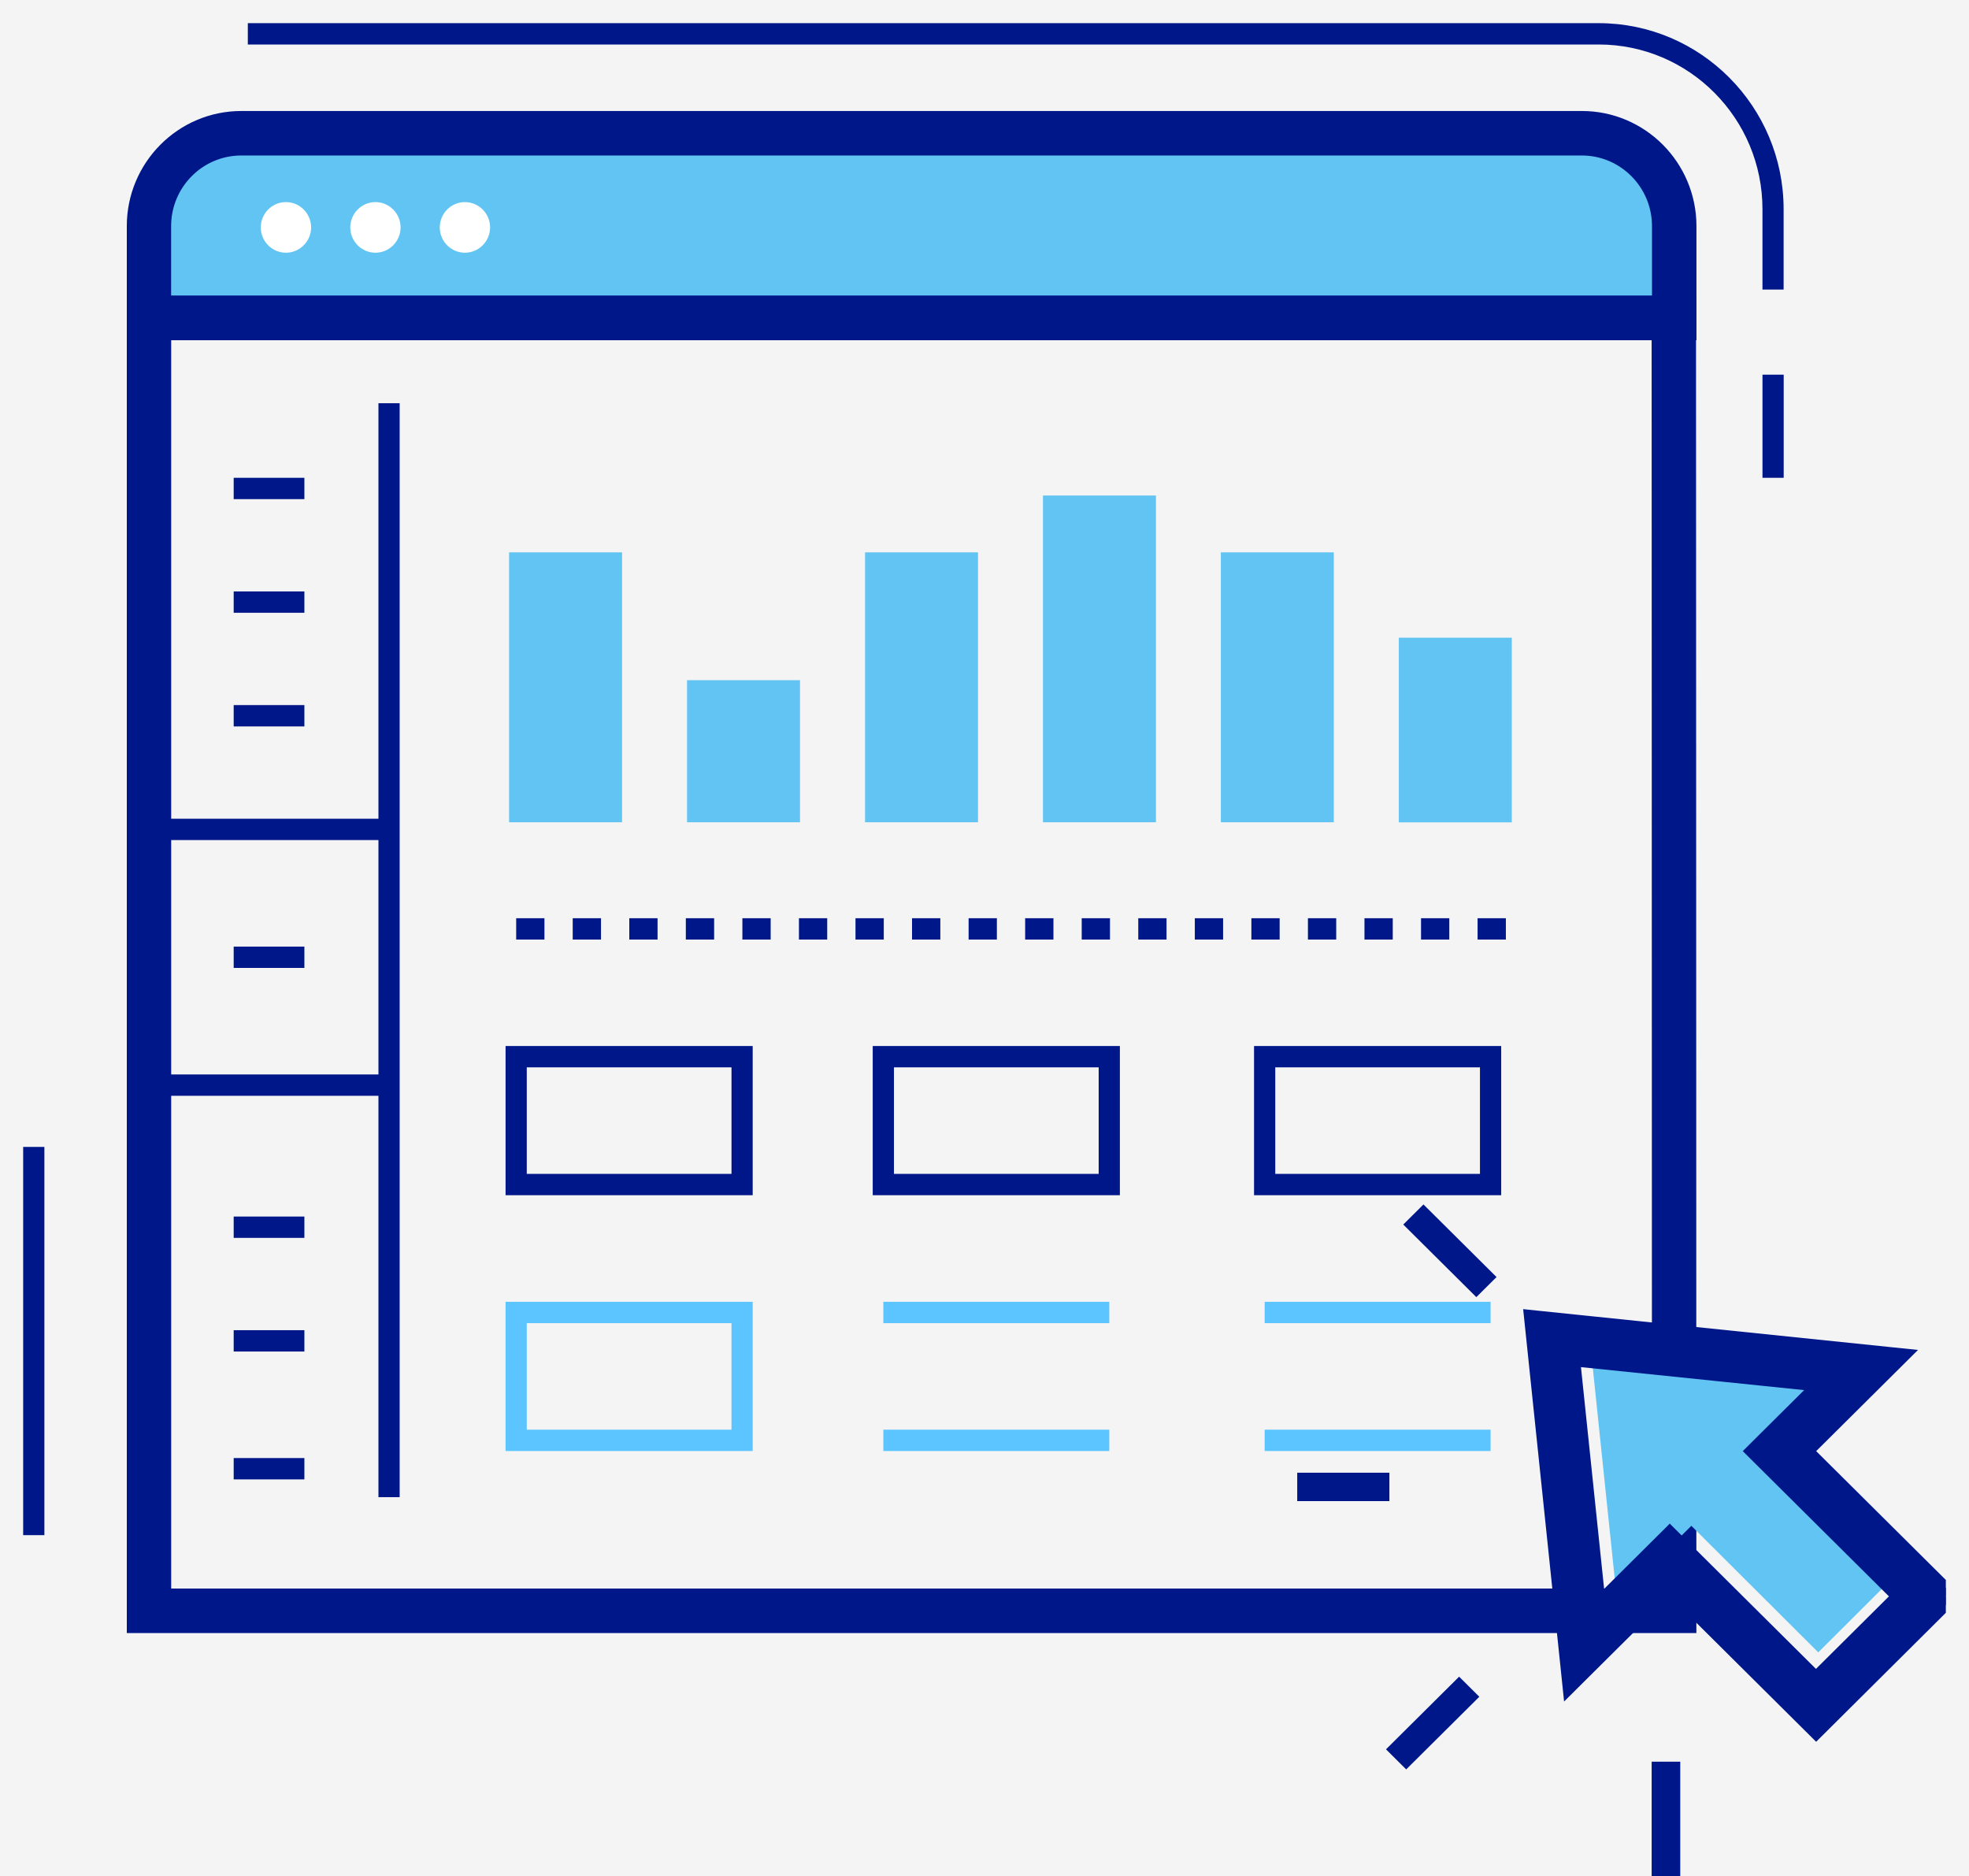
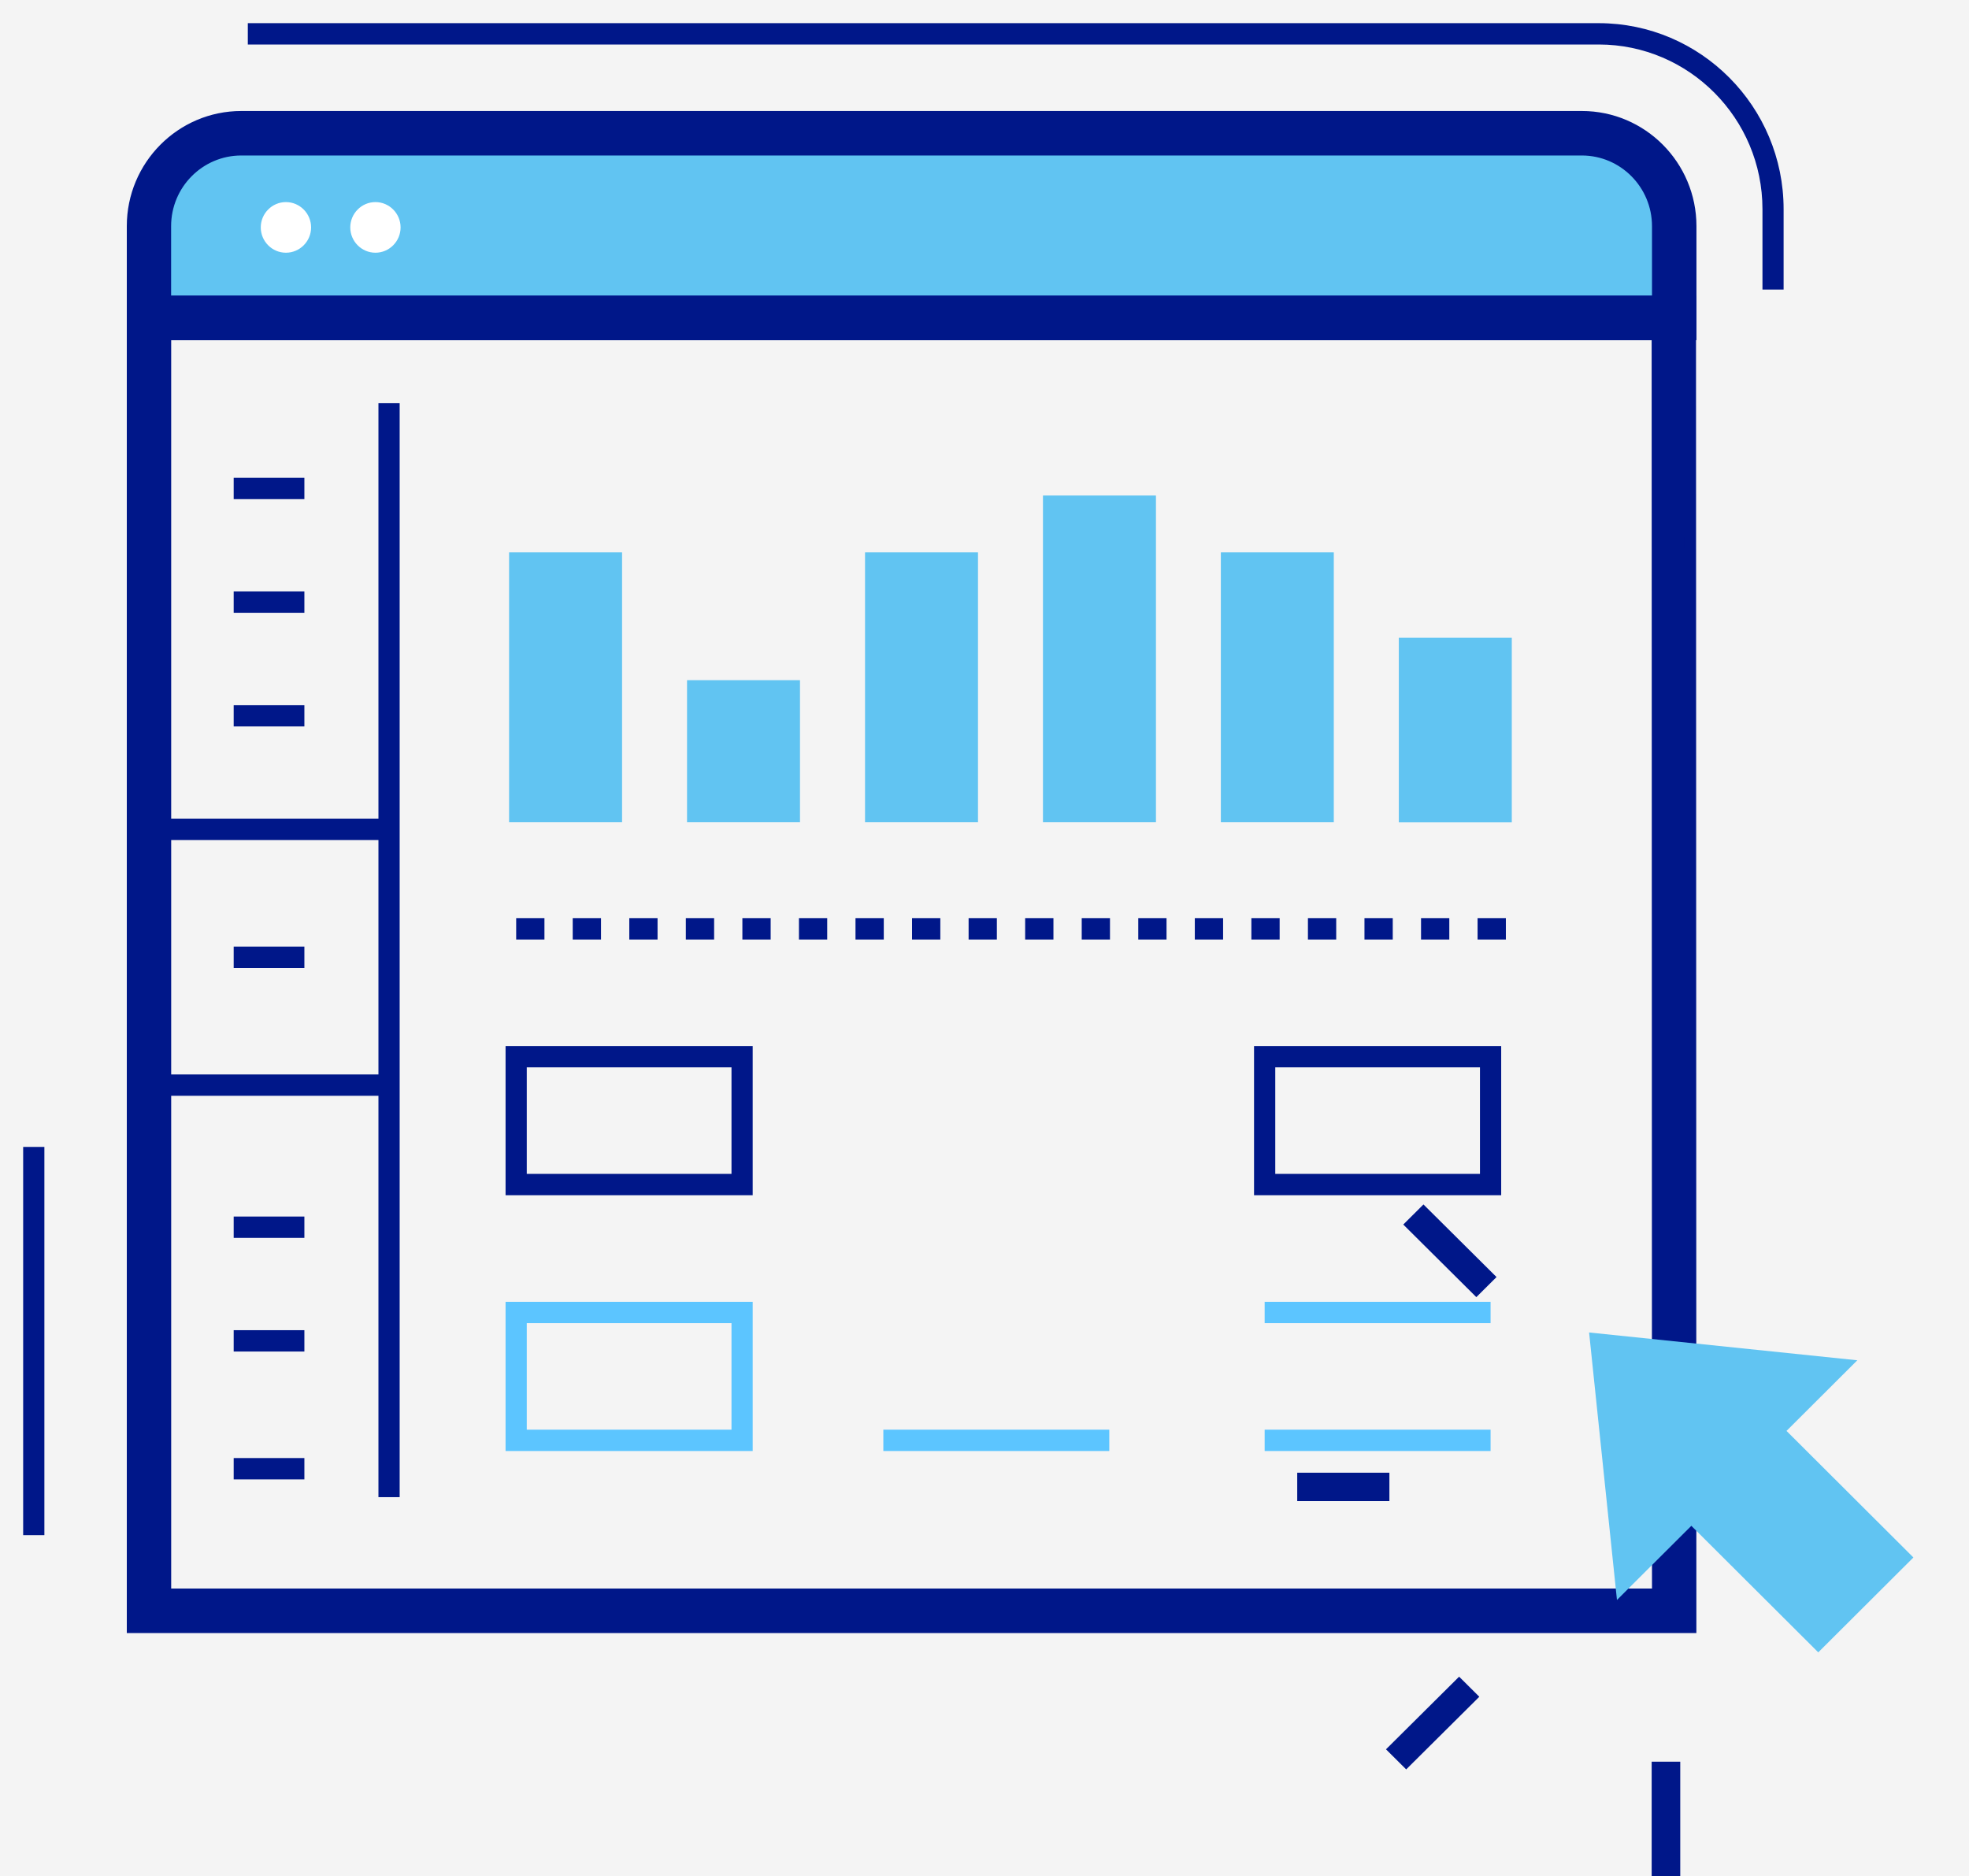
<svg xmlns="http://www.w3.org/2000/svg" width="85" height="81" viewBox="0 0 85 81" fill="none">
  <rect width="85" height="81" fill="#F4F4F4" />
  <path d="M69.404 6.059H9.911C8.156 6.059 6.734 7.49 6.734 9.255V14.033H72.575V9.255C72.575 7.49 71.153 6.059 69.398 6.059H69.404Z" fill="#61C4F2" />
  <path d="M72.731 70.25H72.981V70V69.997L72.965 13.265L72.965 13.015H72.715H5.974H5.724V13.265V70V70.25H5.974H72.731ZM71.565 68.829H7.14V14.439H71.55L71.565 68.829Z" fill="#001789" stroke="#001789" stroke-width="0.5" />
  <path d="M65.007 40.561H63.786V39.64H65.007V40.561ZM62.565 40.561H61.345V39.64H62.565V40.561ZM60.124 40.561H58.903V39.64H60.124V40.561ZM57.683 40.561H56.462V39.64H57.683V40.561ZM55.241 40.561H54.021V39.64H55.241V40.561ZM52.8 40.561H51.579V39.64H52.8V40.561ZM50.358 40.561H49.138V39.64H50.358V40.561ZM47.917 40.561H46.697V39.64H47.917V40.561ZM45.476 40.561H44.255V39.64H45.476V40.561ZM43.034 40.561H41.814V39.64H43.034V40.561ZM40.593 40.561H39.372V39.64H40.593V40.561ZM38.152 40.561H36.931V39.64H38.152V40.561ZM35.71 40.561H34.49V39.64H35.71V40.561ZM33.269 40.561H32.048V39.64H33.269V40.561ZM30.828 40.561H29.607V39.64H30.828V40.561ZM28.386 40.561H27.166V39.64H28.386V40.561ZM25.945 40.561H24.724V39.64H25.945V40.561ZM23.503 40.561H22.283V39.64H23.503V40.561Z" fill="#001789" />
  <path d="M77 12.501H76.084V9.031C76.084 5.111 72.914 1.921 69.017 1.921H10.698V1H69.013C73.417 1 76.997 4.604 76.997 9.031V12.501H77Z" fill="#001789" />
  <path d="M5.724 14.186V14.436H5.974H72.731H72.734H72.984V14.186V9.762C72.984 7.16 70.88 5.042 68.29 5.042H10.417C7.827 5.042 5.724 7.16 5.724 9.762V14.186ZM71.565 13.015H7.137V9.762C7.137 7.94 8.61 6.463 10.414 6.463H68.287C70.094 6.463 71.565 7.943 71.565 9.762V13.015Z" fill="#001789" stroke="#001789" stroke-width="0.5" />
  <path d="M12.343 8.724C11.745 8.724 11.257 9.216 11.257 9.817C11.257 10.419 11.745 10.91 12.343 10.91C12.941 10.91 13.43 10.419 13.43 9.817C13.43 9.216 12.941 8.724 12.343 8.724Z" fill="white" />
  <path d="M16.207 8.724C15.609 8.724 15.121 9.216 15.121 9.817C15.121 10.419 15.609 10.91 16.207 10.91C16.805 10.91 17.293 10.419 17.293 9.817C17.293 9.216 16.805 8.724 16.207 8.724Z" fill="white" />
-   <path d="M20.07 8.724C19.472 8.724 18.984 9.216 18.984 9.817C18.984 10.419 19.472 10.91 20.07 10.91C20.668 10.91 21.157 10.419 21.157 9.817C21.157 9.216 20.668 8.724 20.07 8.724Z" fill="white" />
  <path d="M32.493 51.598H21.825V45.157H32.493V51.598ZM22.74 50.677H31.578V46.078H22.74V50.677Z" fill="#001789" />
-   <path d="M48.344 51.598H37.675V45.157H48.344V51.598ZM38.591 50.677H47.429V46.078H38.591V50.677Z" fill="#001789" />
  <path d="M64.805 51.598H54.136V45.157H64.805V51.598ZM55.052 50.677H63.889V46.078H55.052V50.677Z" fill="#001789" />
  <path d="M21.977 35.498H26.854V23.845H21.977V35.498Z" fill="#61C4F2" />
  <path d="M60.386 35.502H65.263V27.529H60.386V35.502Z" fill="#61C4F2" />
  <path d="M37.343 35.498H42.219V23.845H37.343V35.498Z" fill="#61C4F2" />
  <path d="M29.659 35.498H34.535V29.364H29.659V35.498Z" fill="#61C4F2" />
  <path d="M52.703 35.498H57.579V23.845H52.703V35.498Z" fill="#61C4F2" />
  <path d="M45.024 35.498H49.901V21.392H45.024V35.498Z" fill="#61C4F2" />
  <path d="M13.14 40.865H10.088V41.786H13.14V40.865Z" fill="#001789" />
  <path d="M13.14 25.533H10.088V26.454H13.14V25.533Z" fill="#001789" />
  <path d="M13.14 30.439H10.088V31.36H13.14V30.439Z" fill="#001789" />
  <path d="M13.14 20.627H10.088V21.548H13.14V20.627Z" fill="#001789" />
  <path d="M17.253 17.407H16.337V64.633H17.253V17.407Z" fill="#001789" />
  <path d="M16.795 35.345H6.432V36.266H16.795V35.345Z" fill="#001789" />
  <path d="M16.795 46.385H6.432V47.306H16.795V46.385Z" fill="#001789" />
  <path d="M13.14 52.519H10.088V53.44H13.14V52.519Z" fill="#001789" />
  <path d="M13.14 57.425H10.088V58.346H13.14V57.425Z" fill="#001789" />
  <path d="M13.14 62.945H10.088V63.866H13.14V62.945Z" fill="#001789" />
  <path d="M32.493 62.641H21.825V56.2H32.493V62.641ZM22.74 61.72H31.578V57.121H22.74V61.72Z" fill="#5CC5FF" />
-   <path d="M47.887 56.2H38.133V57.121H47.887V56.2Z" fill="#5CC5FF" />
  <path d="M47.887 61.72H38.133V62.641H47.887V61.72Z" fill="#5CC5FF" />
  <path d="M64.347 56.2H54.594V57.121H64.347V56.2Z" fill="#5CC5FF" />
  <path d="M64.347 61.72H54.594V62.641H64.347V61.72Z" fill="#5CC5FF" />
-   <path d="M77 16.175H76.085V20.627H77V16.175Z" fill="#001789" />
  <path d="M1.916 49.513H1V66.273H1.916V49.513Z" fill="#001789" />
  <g clip-path="url(#clip0_7_17)">
    <path d="M80.179 58.724L68.6 57.524L69.803 69.072L73.014 65.87L78.493 71.333L82.6 67.237L77.122 61.773L80.179 58.724Z" fill="#61C4F2" />
-     <path d="M78.221 74.662L78.221 74.662L78.225 74.666L78.401 74.841L78.577 74.666L84.18 69.094L84.359 68.916L84.18 68.739L78.048 62.646L81.874 58.844L82.248 58.472L81.724 58.418L66.34 56.829L66.034 56.797L66.066 57.104L67.661 72.39L67.715 72.91L68.086 72.541L72.086 68.566L78.221 74.662ZM72.258 66.304L72.082 66.129L71.906 66.304L71.902 66.308L69.054 69.139L67.968 58.739L78.434 59.817L75.766 62.468L75.588 62.646L75.766 62.823L81.898 68.916L78.393 72.4L72.258 66.304Z" fill="#001789" stroke="#001789" stroke-width="0.5" />
    <path d="M72.535 76.053H71.301V80.996H72.535V76.053Z" fill="#001789" />
    <path d="M59.979 63.577H56V64.803H59.979V63.577Z" fill="#001789" />
    <path d="M61.45 51.997L60.578 52.864L63.732 55.998L64.604 55.131L61.45 51.997Z" fill="#001789" />
    <path d="M62.989 72.383L59.832 75.519L60.704 76.386L63.861 73.25L62.989 72.383Z" fill="#001789" />
  </g>
  <defs>
    <clipPath id="clip0_7_17">
      <rect width="28" height="29" fill="white" transform="translate(56 52)" />
    </clipPath>
  </defs>
</svg>